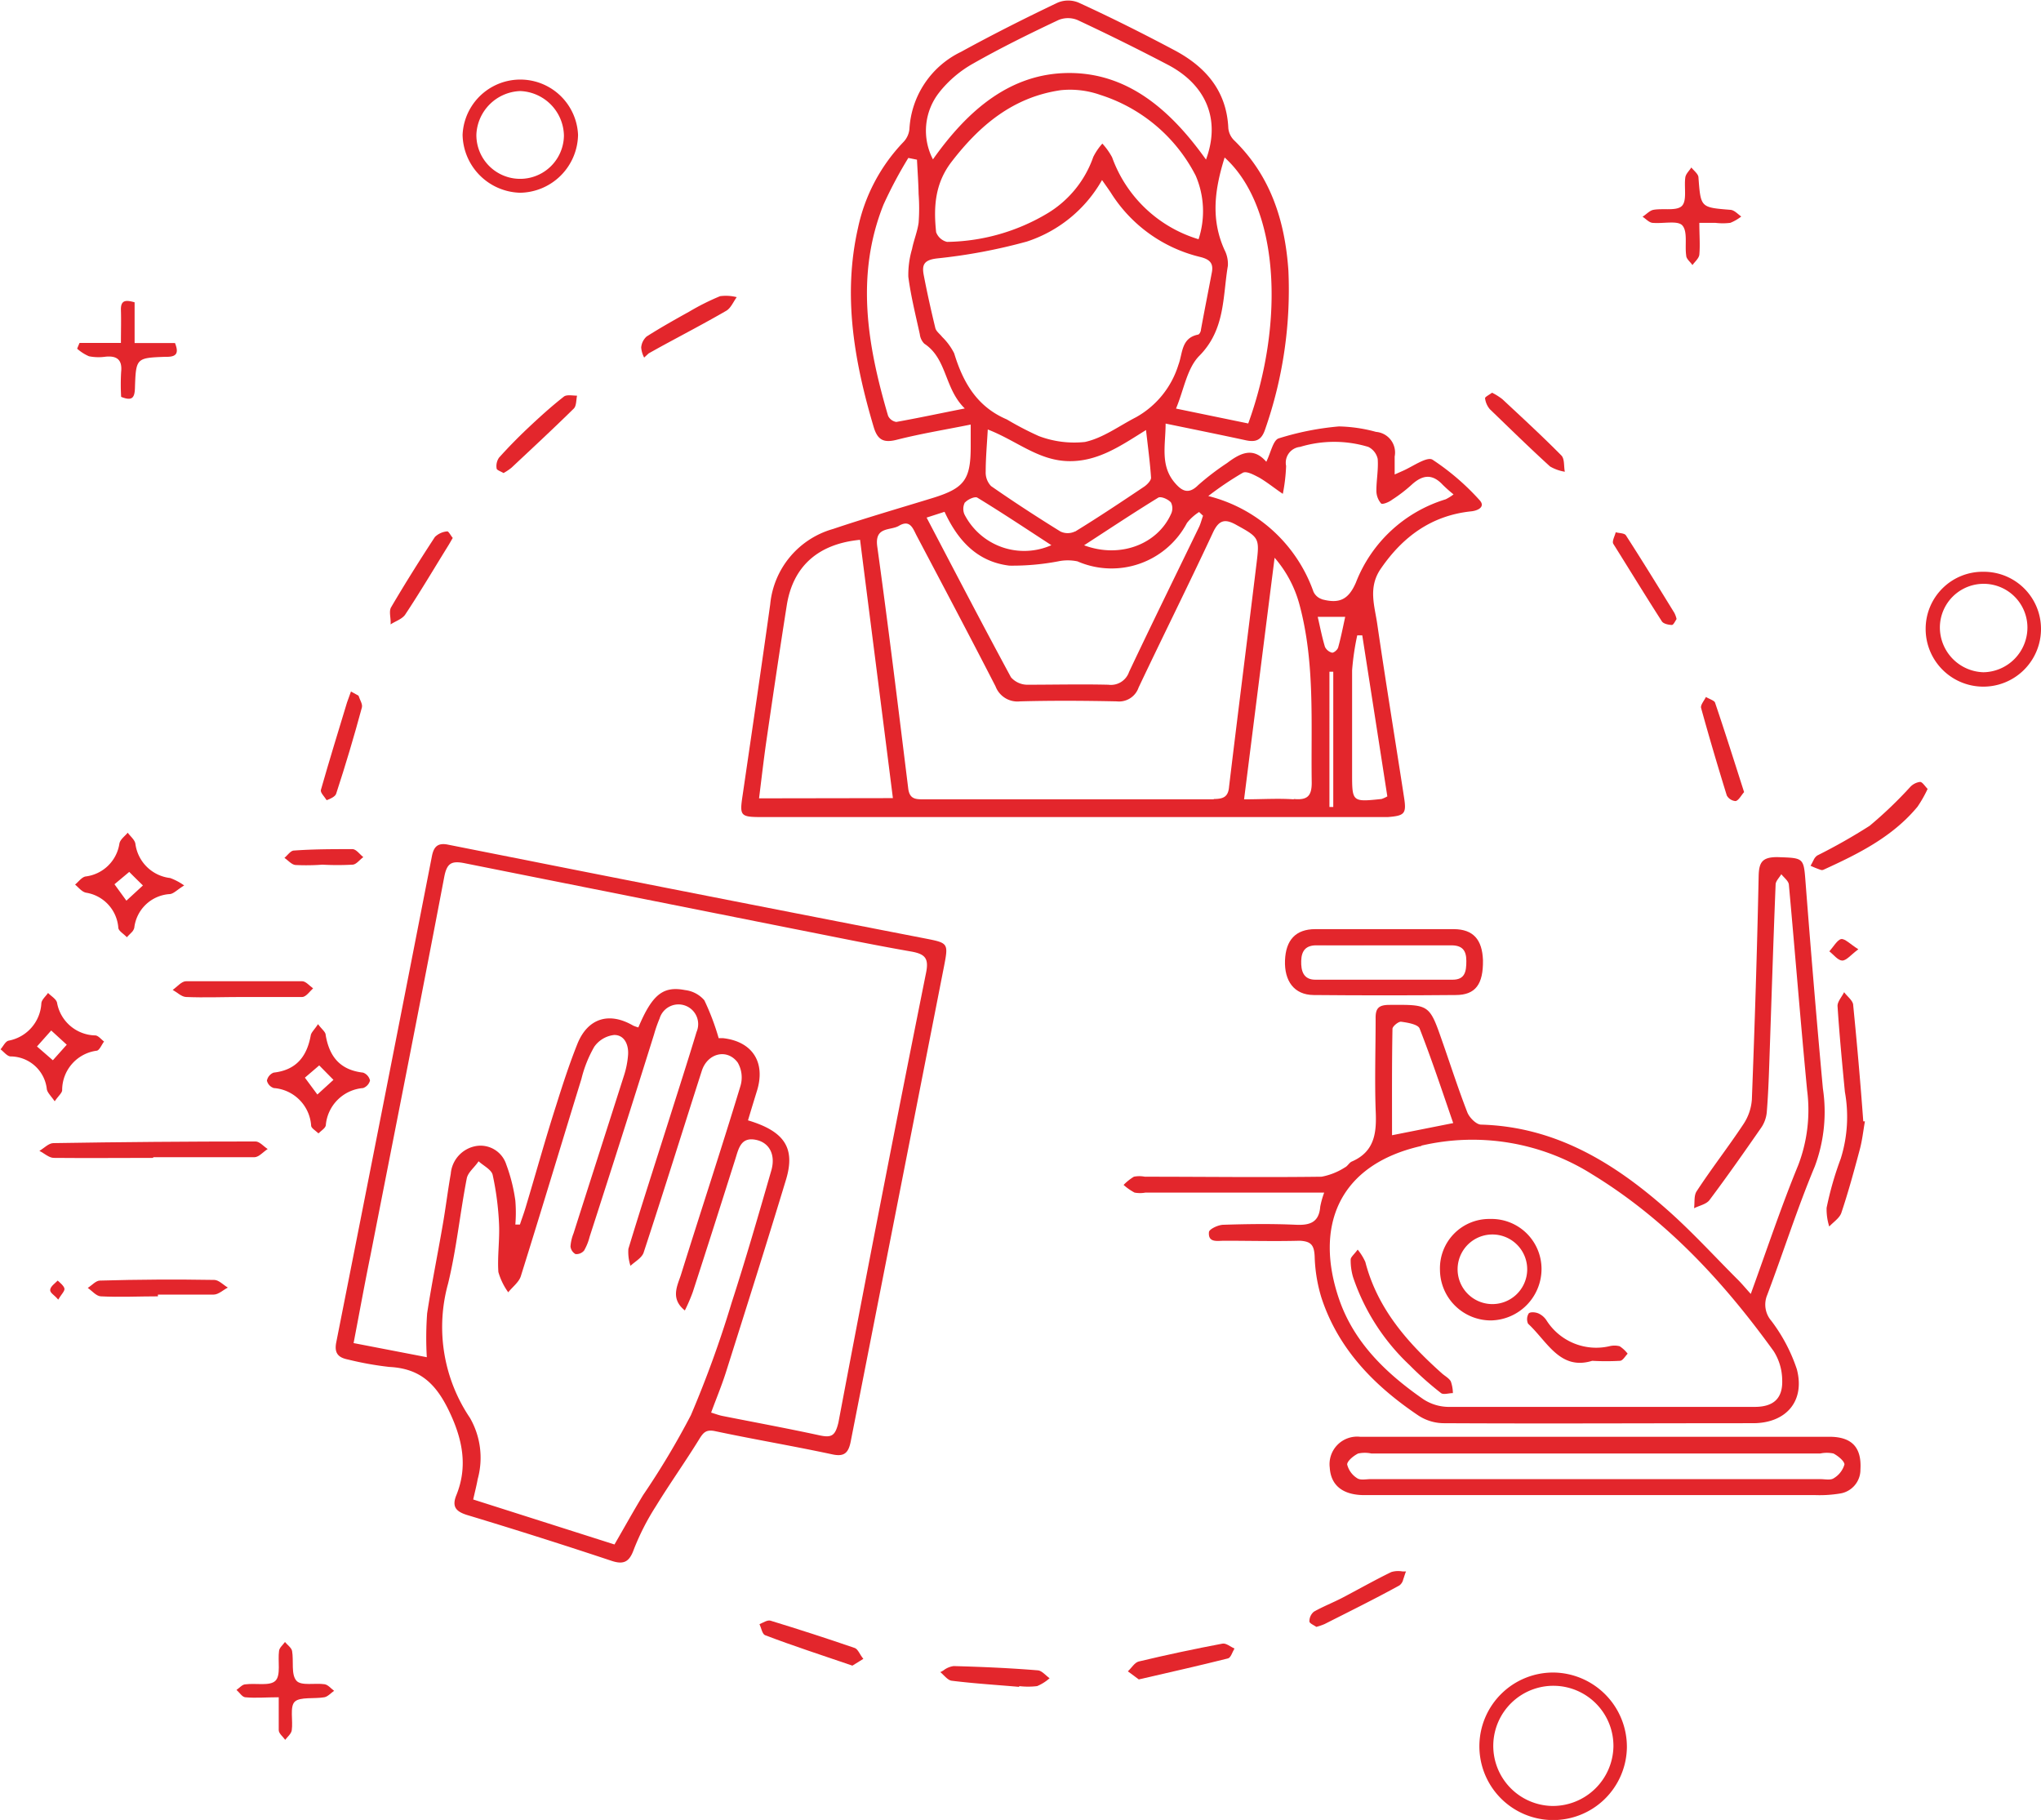
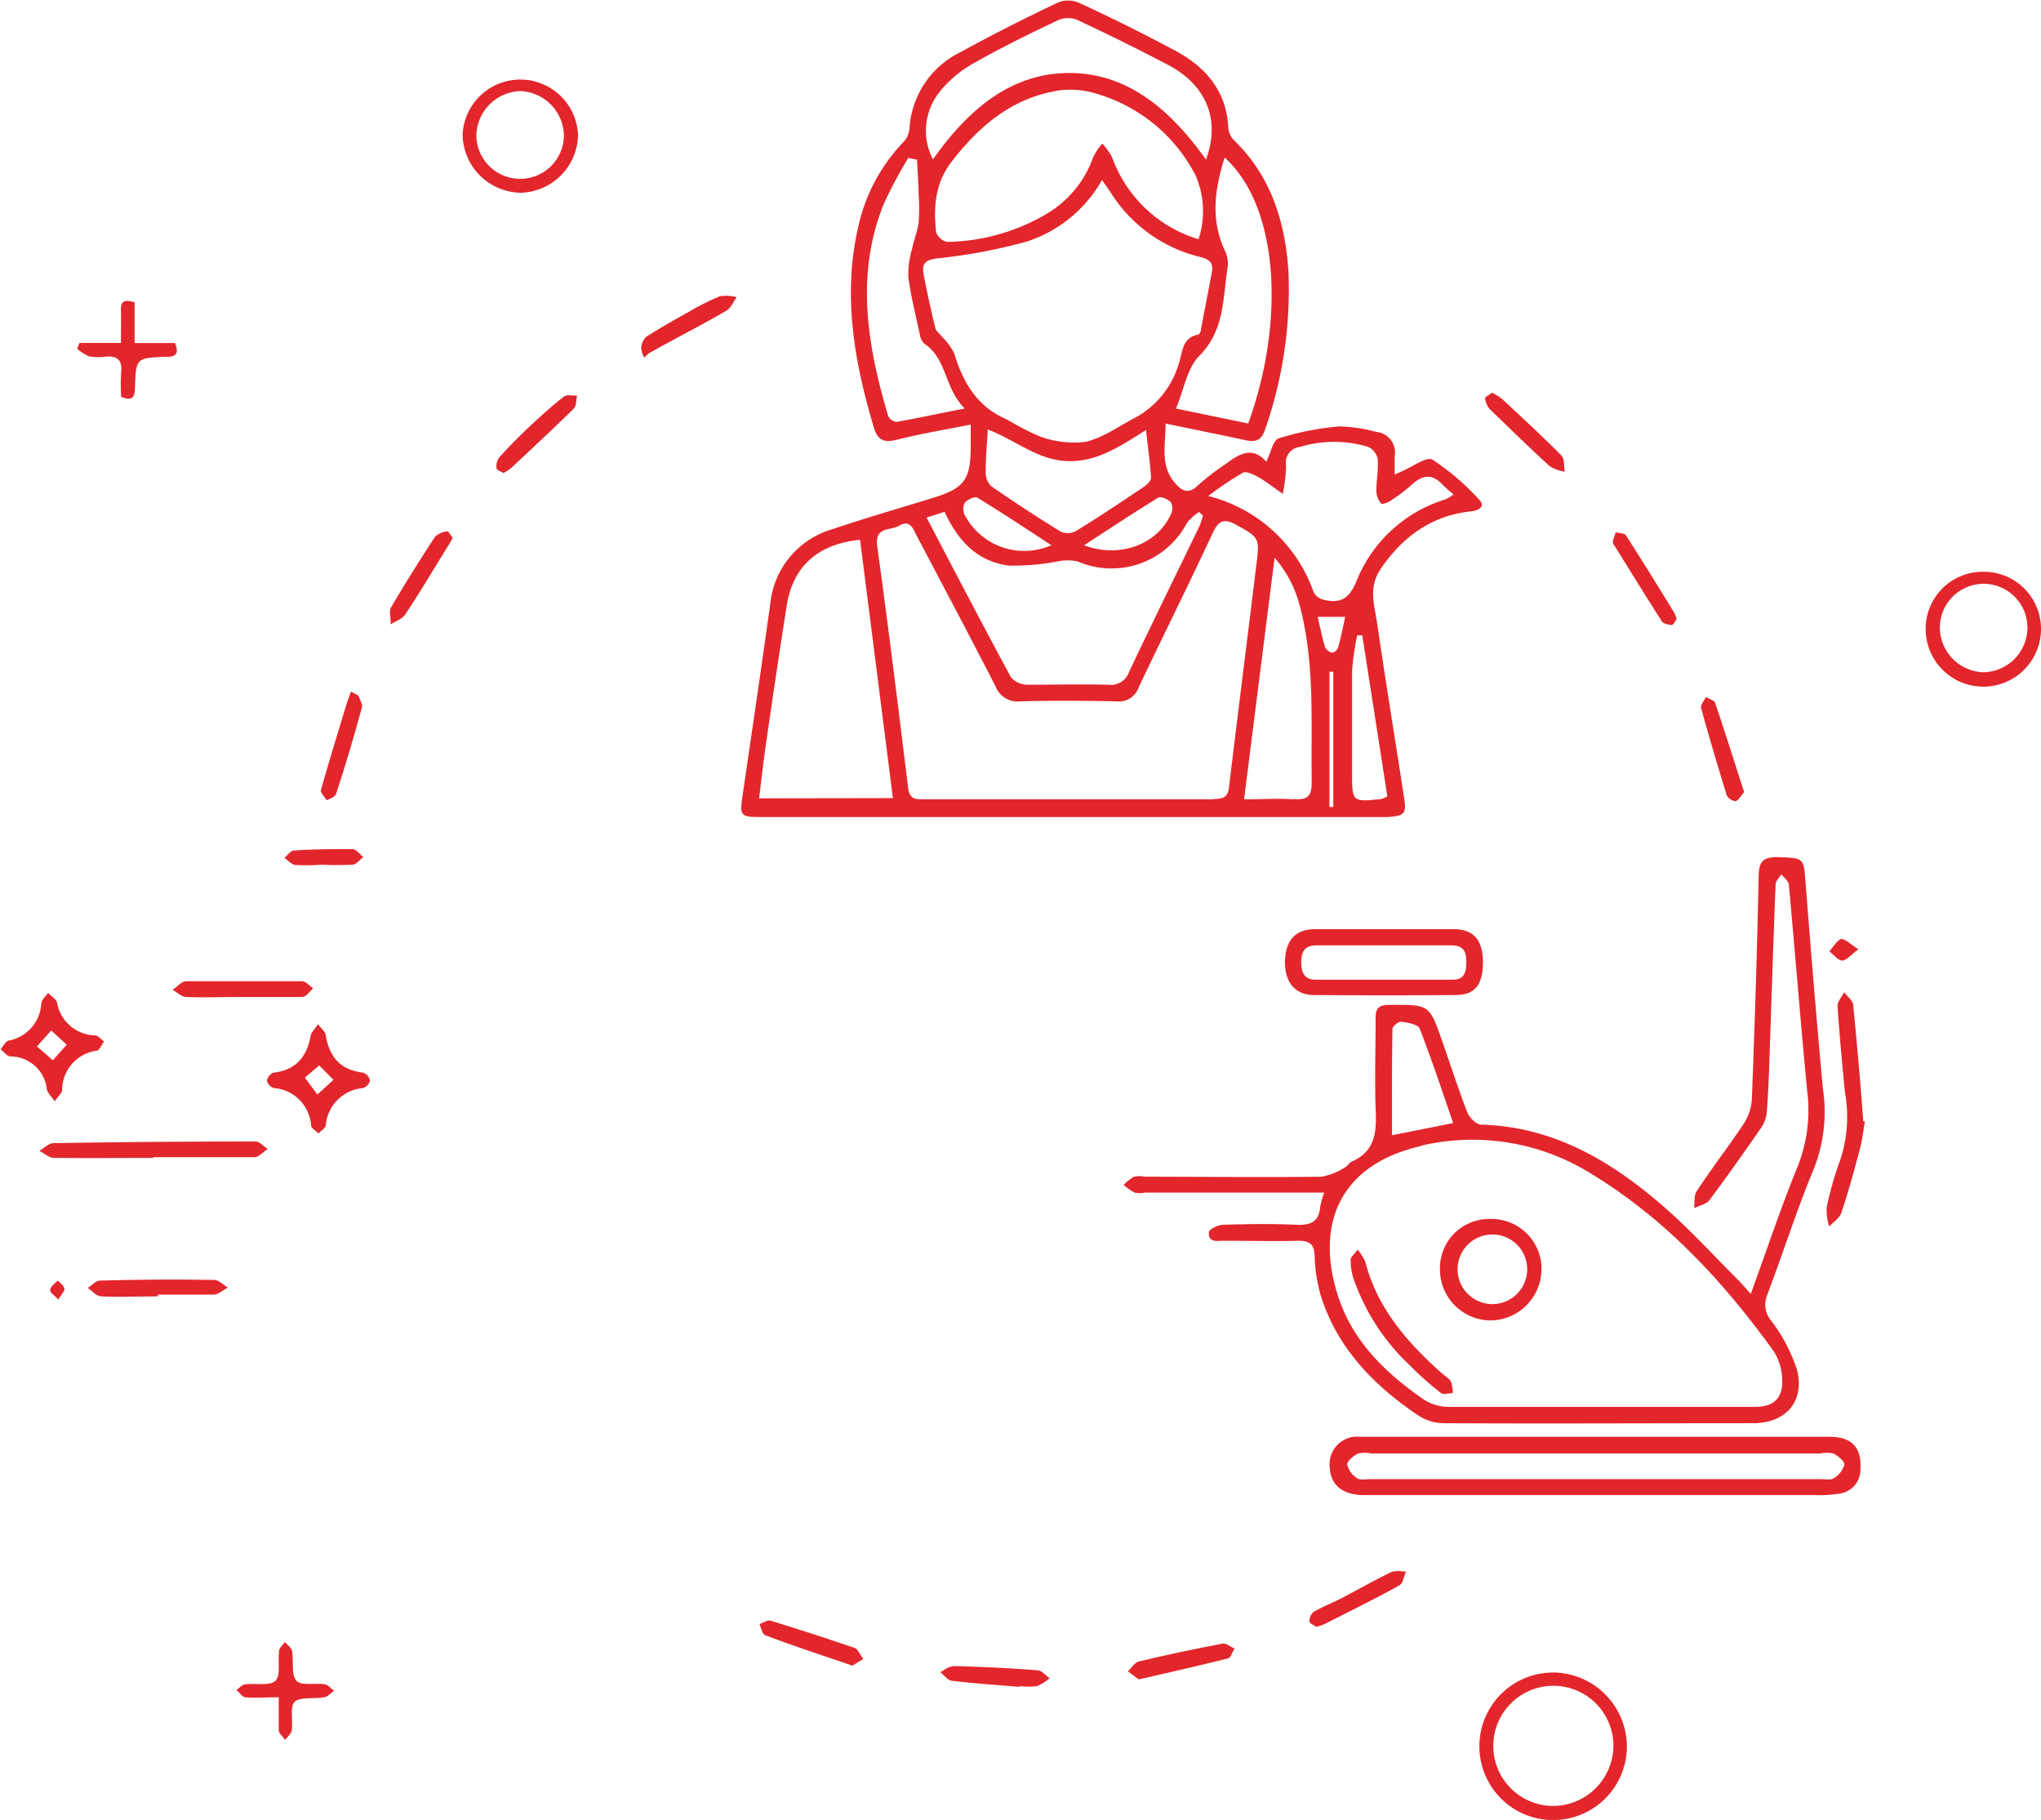
<svg xmlns="http://www.w3.org/2000/svg" viewBox="0 0 186.5 166.28">
  <defs>
    <style>.cls-1{fill:#e3262c;}</style>
  </defs>
  <title>icon 1</title>
  <g id="Layer_2" data-name="Layer 2">
    <g id="Layer_1-2" data-name="Layer 1">
      <path class="cls-1" d="M128.3,72.87c-.81-5.26-1.67-10.51-2.44-15.78-.24-1.72-.89-3.43.34-5.17,2-2.9,4.62-4.82,8.22-5.2.63-.06,1.32-.41.8-1A22.25,22.25,0,0,0,130.9,42c-.5-.31-1.76.59-2.67,1l-.79.35c0-.66,0-1.15,0-1.64a1.89,1.89,0,0,0-1.7-2.25,13.83,13.83,0,0,0-3.39-.5,25.77,25.77,0,0,0-5.5,1.09c-.52.16-.73,1.32-1.14,2.14-1.22-1.41-2.41-.77-3.59.12a23.68,23.68,0,0,0-2.62,2c-.9.91-1.52.54-2.15-.2-1.36-1.59-.84-3.45-.84-5.41,2.52.52,4.9,1,7.26,1.51,1,.23,1.51,0,1.84-1a38.64,38.64,0,0,0,2.12-14.49c-.31-4.51-1.61-8.66-5-11.94a1.8,1.8,0,0,1-.49-1.07c-.15-3.41-2.08-5.61-4.92-7.12s-5.81-3-8.76-4.35a2.48,2.48,0,0,0-1.91,0c-3,1.43-5.94,2.91-8.84,4.5A8.34,8.34,0,0,0,83.1,11.8,2,2,0,0,1,82.53,13a16.18,16.18,0,0,0-4.13,7.83C77,27,78.05,33,79.83,39c.35,1.18.89,1.49,2.11,1.18,2.16-.55,4.37-.91,6.76-1.39v2c0,3.05-.58,3.82-3.51,4.72s-6.07,1.81-9.07,2.82a7.93,7.93,0,0,0-5.74,6.88c-.81,5.81-1.67,11.62-2.52,17.44-.28,1.86-.23,2,1.68,2h57.28C128.35,74.53,128.53,74.34,128.3,72.87ZM107,45.91a1.19,1.19,0,0,1,0,1.06c-1.24,2.75-4.64,4.08-7.94,2.85,2.42-1.57,4.57-3,6.79-4.36C106.13,45.33,106.78,45.64,107,45.91Zm-8.78,2.65a1.53,1.53,0,0,1-1.32,0c-2.15-1.33-4.27-2.71-6.34-4.15a1.78,1.78,0,0,1-.49-1.31c0-1.22.11-2.44.19-3.86,2.6,1,4.57,2.81,7.31,2.89s4.85-1.41,7.15-2.84c.18,1.59.37,3,.46,4.36,0,.25-.34.61-.61.8C102.5,45.84,100.4,47.24,98.25,48.56Zm13.66-34.19c5,4.48,5.56,15,2.18,24.32l-6.6-1.36c.72-1.71,1-3.68,2.13-4.82,2.38-2.4,2.13-5.38,2.61-8.23a2.8,2.8,0,0,0-.31-1.45C110.61,20,111,17.27,111.91,14.37Zm-26-6a10.53,10.53,0,0,1,3-2.54c2.55-1.45,5.19-2.75,7.84-4a2.28,2.28,0,0,1,1.74,0q4.17,1.95,8.26,4.09c3.49,1.83,4.84,5,3.48,8.66C107,10.09,103.1,6.67,97.71,6.67s-9.3,3.42-12.46,7.89A5.65,5.65,0,0,1,85.86,8.4Zm23.65,13.49a12.1,12.1,0,0,1-7.91-7.49,6.21,6.21,0,0,0-.89-1.25,5.38,5.38,0,0,0-.83,1.22A9.76,9.76,0,0,1,95.7,19.5a18.36,18.36,0,0,1-9.16,2.6,1.41,1.41,0,0,1-1-.89c-.24-2.27-.12-4.42,1.39-6.4,2.58-3.36,5.64-5.94,10-6.57a8.28,8.28,0,0,1,3.61.43,14.84,14.84,0,0,1,8.72,7.38A8.22,8.22,0,0,1,109.51,21.89ZM81.9,38.55a1,1,0,0,1-.75-.56c-1.88-6.39-3-12.82-.42-19.29A39.15,39.15,0,0,1,83,14.43l.79.16c.05,1,.13,2.09.15,3.14a17.64,17.64,0,0,1,0,2.62c-.11.81-.44,1.59-.6,2.4A8.34,8.34,0,0,0,83,25.29c.23,1.76.67,3.51,1.05,5.25a1.45,1.45,0,0,0,.41.86c2.1,1.38,1.82,4.1,3.7,5.92C85.82,37.78,83.87,38.2,81.9,38.55Zm5.29-6.27a5.66,5.66,0,0,0-1.1-1.5c-.21-.27-.54-.5-.62-.8-.39-1.61-.75-3.22-1.06-4.84-.18-.93,0-1.39,1.22-1.53a50.25,50.25,0,0,0,8.2-1.54,12.27,12.27,0,0,0,6.87-5.62c.35.5.58.82.8,1.15a13.31,13.31,0,0,0,8.18,5.88c.84.21,1.21.55,1.06,1.38-.33,1.75-.68,3.5-1,5.25,0,.17-.14.44-.26.46-1.56.31-1.4,1.71-1.8,2.76a8.26,8.26,0,0,1-3.89,4.8c-1.54.79-3,1.89-4.65,2.25a9.15,9.15,0,0,1-4.22-.54A29,29,0,0,1,92,38.32C89.27,37.16,88,34.94,87.19,32.28Zm1,13.62c.25-.28.9-.57,1.12-.43,2.2,1.34,4.35,2.77,6.76,4.34A6.13,6.13,0,0,1,88.13,47,1.27,1.27,0,0,1,88.17,45.9Zm-1.88.86c1.22,2.64,3,4.57,5.93,4.92a22.41,22.41,0,0,0,4.44-.39,4.28,4.28,0,0,1,1.78,0,7.79,7.79,0,0,0,10-3.51,4.44,4.44,0,0,1,1.11-1l.36.34c-.12.33-.2.67-.35,1-2.14,4.42-4.31,8.83-6.41,13.27a1.75,1.75,0,0,1-1.89,1.17c-2.48-.06-5,0-7.45,0a2,2,0,0,1-1.45-.68c-2.58-4.77-5.08-9.57-7.71-14.59ZM69.36,72.94c.22-1.76.42-3.51.67-5.25.6-4.12,1.21-8.25,1.86-12.37.56-3.56,2.85-5.63,6.7-6,1,7.88,2,15.68,3,23.6Zm41.55.09c-4.46,0-8.91,0-13.37,0h0c-4.37,0-8.74,0-13.11,0-.75,0-1.32,0-1.44-1-.91-7.37-1.81-14.75-2.83-22.11-.25-1.86,1.23-1.41,2-1.89,1-.58,1.26.25,1.59.89,2.42,4.59,4.85,9.17,7.22,13.79a2.14,2.14,0,0,0,2.24,1.37c2.94-.08,5.89-.06,8.83,0a1.89,1.89,0,0,0,2-1.26c2.24-4.73,4.58-9.41,6.79-14.15.56-1.21,1.14-1.29,2.2-.68,2,1.1,2.07,1.19,1.8,3.39-.83,6.83-1.7,13.65-2.52,20.48C112.24,72.79,111.81,73,110.91,73Zm7.31,0c-1.45-.1-2.91,0-4.54,0,.93-7.37,1.83-14.5,2.79-22.07a10.76,10.76,0,0,1,2.25,4.2c1.46,5.35,1.06,10.83,1.14,16.28C119.88,72.74,119.46,73.12,118.22,73Zm3.61.7h-.35V61.37h.35Zm.44-14.56c-.06.21-.4.49-.56.46a1,1,0,0,1-.64-.53c-.26-.86-.43-1.74-.66-2.74h2.51C122.7,57.37,122.52,58.29,122.27,59.18Zm-1.49-4.43a1.28,1.28,0,0,1-.76-.68,13.73,13.73,0,0,0-9.61-8.74,29.3,29.3,0,0,1,3.16-2.13c.35-.17,1,.19,1.5.45.75.44,1.43,1,2.15,1.48a15.83,15.83,0,0,0,.3-2.55,1.45,1.45,0,0,1,1.28-1.74,10.75,10.75,0,0,1,6.23,0,1.6,1.6,0,0,1,.86,1.1c.07,1-.12,1.92-.12,2.88A1.8,1.8,0,0,0,126.2,46c.13.12.74-.13,1-.34A13.45,13.45,0,0,0,129,44.28c1-.91,1.88-1,2.82,0a12.42,12.42,0,0,0,1,.89,4.24,4.24,0,0,1-.72.45,12.78,12.78,0,0,0-8.2,7.6C123.23,54.77,122.4,55.19,120.78,54.75ZM126.24,73c-2.69.28-2.69.28-2.69-2.37,0-3.13,0-6.26,0-9.38a23.52,23.52,0,0,1,.47-3.2l.46,0q1.15,7.36,2.29,14.71A2.8,2.8,0,0,1,126.24,73Z" />
-       <path class="cls-1" d="M77.74,131.68Q82,110,86.25,88.35c.43-2.22.42-2.19-1.83-2.63q-15.8-3.07-31.59-6.19l-12-2.38c-.88-.14-1.21.26-1.37,1.11q-4.34,22.21-8.74,44.41c-.19,1,.23,1.37,1.07,1.54a29.26,29.26,0,0,0,3.79.68c2.75.14,4.22,1.47,5.44,4s1.77,5.05.67,7.74c-.42,1.05,0,1.48,1,1.79q6.63,2,13.24,4.2c1.15.37,1.61,0,2-1.09a22.38,22.38,0,0,1,2-3.91c1.27-2.07,2.68-4.05,3.95-6.11.39-.64.65-.93,1.48-.75,3.54.75,7.11,1.35,10.66,2.11C77.13,133.12,77.53,132.77,77.74,131.68ZM63.13,129.3a72.34,72.34,0,0,1-4.36,7.29c-.85,1.4-1.65,2.84-2.62,4.52L43.24,137c.16-.72.31-1.29.41-1.86a7.31,7.31,0,0,0-.71-5.6,14.83,14.83,0,0,1-2-12.25c.77-3.15,1.09-6.42,1.71-9.62.11-.57.71-1,1.08-1.57.45.41,1.18.76,1.29,1.25a26.69,26.69,0,0,1,.58,4.46c.07,1.47-.16,3-.06,4.41a6,6,0,0,0,.9,1.85c.4-.5,1-.94,1.16-1.5,1.88-6,3.68-12,5.53-18a11.22,11.22,0,0,1,1.17-2.93,2.56,2.56,0,0,1,1.83-1.08c.94,0,1.33.91,1.26,1.83a8,8,0,0,1-.37,1.87c-1.53,4.81-3.08,9.61-4.61,14.42a4,4,0,0,0-.28,1.2.91.91,0,0,0,.46.7.93.93,0,0,0,.78-.32,4.89,4.89,0,0,0,.51-1.27q3-9.26,5.89-18.5a12.11,12.11,0,0,1,.5-1.43,1.8,1.8,0,1,1,3.38,1.22c-.81,2.68-1.67,5.34-2.51,8-1.25,3.94-2.52,7.87-3.72,11.82a4.07,4.07,0,0,0,.19,1.55c.41-.38,1-.7,1.19-1.17,1.82-5.53,3.55-11.1,5.33-16.65.52-1.61,2.31-2.06,3.28-.75a2.72,2.72,0,0,1,.25,2.14C65.91,105,64,110.77,62.2,116.54c-.34,1-.93,2.14.38,3.19a16.47,16.47,0,0,0,.72-1.67c1.32-4.06,2.61-8.12,3.9-12.19.31-1,.53-2.07,2-1.7,1.14.3,1.68,1.38,1.28,2.77-1.17,4.06-2.34,8.12-3.64,12.13A98.83,98.83,0,0,1,63.13,129.3Zm11.76,1.84c-3-.65-5.94-1.19-8.91-1.78-.29-.06-.58-.17-1-.3.49-1.33,1-2.55,1.39-3.8,1.84-5.82,3.68-11.63,5.45-17.47.88-2.9-.13-4.43-3.47-5.43.27-.91.55-1.82.83-2.73.79-2.59-.44-4.48-3.12-4.78l-.39,0a22.34,22.34,0,0,0-1.31-3.46,2.73,2.73,0,0,0-1.75-.93c-2-.39-3,.37-4.28,3.41a3.39,3.39,0,0,1-.48-.17c-2.2-1.28-4.16-.67-5.1,1.7-.73,1.83-1.34,3.71-1.93,5.59-1,3.11-1.86,6.24-2.8,9.36-.15.51-.34,1-.51,1.53l-.42,0a13.33,13.33,0,0,0,0-2.19,15.5,15.5,0,0,0-.83-3.3,2.47,2.47,0,0,0-2.71-1.69,2.8,2.8,0,0,0-2.36,2.54c-.28,1.58-.47,3.18-.75,4.76-.46,2.67-1,5.32-1.41,8A30.75,30.75,0,0,0,39,124l-6.69-1.29c.53-2.76,1-5.36,1.54-8,2.26-11.52,4.54-23,6.74-34.57.24-1.27.65-1.52,1.88-1.27,10,2,20.06,4,30.09,6,3.56.7,7.11,1.44,10.67,2.06,1.32.23,1.67.63,1.38,2q-4.12,20.51-8,41.05C76.32,131.17,76,131.38,74.89,131.14Z" />
      <path class="cls-1" d="M120.13,114.79a14.17,14.17,0,0,0,.62,3.78c1.55,4.72,4.85,8.06,8.86,10.76a4.28,4.28,0,0,0,2.28.7c9.43.05,18.87,0,28.3,0,3,0,4.77-2,4-4.93a15.27,15.27,0,0,0-2.33-4.42,2.27,2.27,0,0,1-.38-2.36c1.48-3.91,2.74-7.9,4.35-11.75a14.24,14.24,0,0,0,.74-7.12C166,93.25,165.48,87,165,80.8c-.19-2.47-.11-2.4-2.59-2.49-1.37,0-1.68.45-1.71,1.73-.14,6.81-.36,13.62-.62,20.42a4.64,4.64,0,0,1-.78,2.26c-1.37,2.07-2.88,4-4.26,6.11-.27.4-.17,1-.24,1.56.47-.24,1.12-.36,1.41-.75,1.62-2.16,3.18-4.39,4.73-6.62a3,3,0,0,0,.5-1.38c.12-1.47.18-2.94.23-4.41.19-5.47.36-10.94.58-16.41,0-.32.34-.63.52-.95.24.31.65.61.69.94.57,6.27,1.07,12.54,1.67,18.81a14.08,14.08,0,0,1-.82,6.85c-1.55,3.77-2.84,7.65-4.33,11.75-.55-.61-.87-1-1.22-1.34-2.15-2.15-4.2-4.4-6.47-6.4-4.85-4.28-10.2-7.54-16.95-7.73-.44,0-1.07-.64-1.26-1.12-.83-2.14-1.53-4.32-2.29-6.49-1.18-3.39-1.18-3.35-4.81-3.33-1,0-1.3.3-1.28,1.26,0,2.76-.09,5.52,0,8.28.1,2,0,3.83-2.17,4.77-.24.1-.39.42-.62.53a6,6,0,0,1-2.15.86c-5.39.07-10.77,0-16.15,0a2.54,2.54,0,0,0-1,0,4.69,4.69,0,0,0-.94.75,5.16,5.16,0,0,0,1,.7,2.79,2.79,0,0,0,1,0H121a8.26,8.26,0,0,0-.36,1.28c-.11,1.42-.91,1.72-2.22,1.66-2.2-.1-4.42-.07-6.62,0-.48,0-1.31.4-1.33.67-.09,1,.78.79,1.39.79,2.3,0,4.6.06,6.9,0C119.84,113.41,120.08,113.8,120.13,114.79ZM127.24,94c0-.23.55-.68.79-.65.6.08,1.54.24,1.69.62,1.1,2.81,2.05,5.68,3.07,8.64l-5.59,1.11C127.2,100.44,127.18,97.23,127.24,94Zm2.64,10.67a20.5,20.5,0,0,1,15.62,2.63c6.74,4.12,12,9.81,16.58,16.16a5,5,0,0,1,.77,2.57c.08,1.73-.78,2.51-2.52,2.51-4.68,0-9.37,0-14.06,0s-9.29,0-13.93,0a4.28,4.28,0,0,1-2.28-.7c-3.37-2.34-6.32-5.15-7.69-9.12C120.1,112.13,122.23,106.43,129.88,104.7Z" />
      <path class="cls-1" d="M167.17,131.27H124.28a2.52,2.52,0,0,0-2.77,2.83c.1,1.61,1.19,2.5,3.17,2.5,7,0,14.07,0,21.1,0h20.13a11.41,11.41,0,0,0,2.19-.14,2.2,2.2,0,0,0,1.9-2.21C170.12,132.25,169.22,131.27,167.17,131.27Zm.39,3.79c-.29.2-.81.08-1.22.08h-41.1c-.41,0-.93.12-1.22-.08a2.07,2.07,0,0,1-.92-1.26c0-.31.57-.79,1-1a2.9,2.9,0,0,1,1.22,0h41a2.9,2.9,0,0,1,1.22,0c.42.22,1,.7,1,1A2.17,2.17,0,0,1,167.56,135.06Z" />
      <path class="cls-1" d="M166.28,132.74h0Z" />
      <path class="cls-1" d="M132.87,84.89c-2.11,0-4.22,0-6.34,0s-4.22,0-6.34,0c-1.8,0-2.7,1-2.77,2.86s.82,3.14,2.6,3.16q6.48.06,13,0c1.82,0,2.52-1,2.49-3.18C135.44,85.84,134.62,84.91,132.87,84.89Zm-.14,4.62q-6.27,0-12.54,0c-1.08,0-1.32-.79-1.29-1.73s.44-1.43,1.44-1.41c2.07,0,4.14,0,6.2,0s4,0,6.07,0c1,0,1.38.45,1.38,1.43S133.86,89.51,132.73,89.51Z" />
      <path class="cls-1" d="M126.54,86.37c2,0,4,0,6.07,0-2,0-4.05,0-6.07,0s-4.13,0-6.2,0C122.41,86.39,124.48,86.37,126.54,86.37Z" />
      <path class="cls-1" d="M142,152.81a6.74,6.74,0,1,0,6.66,6.85A6.79,6.79,0,0,0,142,152.81ZM141.81,165a5.49,5.49,0,1,1,5.62-5.42A5.54,5.54,0,0,1,141.81,165Z" />
      <path class="cls-1" d="M181.26,52.24a5.21,5.21,0,0,0-5.3,5.2,5.27,5.27,0,0,0,10.54.05A5.22,5.22,0,0,0,181.26,52.24Zm0,9.18a4.1,4.1,0,0,1-4-4.08,4,4,0,0,1,8,0A4.09,4.09,0,0,1,181.21,61.42Z" />
      <path class="cls-1" d="M47.53,17.61a5.38,5.38,0,0,0,5.29-5.29,5.28,5.28,0,0,0-10.55,0A5.4,5.4,0,0,0,47.53,17.61Zm0-9.29a4.15,4.15,0,0,1,4,4.07,4,4,0,1,1-8-.1A4.16,4.16,0,0,1,47.53,8.32Z" />
      <path class="cls-1" d="M14,105.79v-.06c3.08,0,6.16,0,9.24,0,.41,0,.81-.49,1.22-.75-.37-.24-.74-.69-1.11-.69q-9.23,0-18.47.15c-.43,0-.85.46-1.28.71.44.22.87.63,1.3.64C8,105.82,11,105.79,14,105.79Z" />
      <path class="cls-1" d="M169.34,91.85c0-.42-.54-.8-.83-1.2-.21.43-.63.88-.6,1.29.17,2.61.42,5.22.67,7.82a12.76,12.76,0,0,1-.38,6.1,30,30,0,0,0-1.29,4.49,5.19,5.19,0,0,0,.24,1.71c.38-.41.95-.77,1.11-1.26.64-1.91,1.17-3.86,1.69-5.81.22-.83.31-1.69.46-2.54l-.15,0C170,98.9,169.69,95.37,169.34,91.85Z" />
      <path class="cls-1" d="M5,100.62c.34-.5.65-.74.68-1A3.63,3.63,0,0,1,8.81,96c.27,0,.47-.55.7-.84-.27-.2-.52-.54-.8-.56a3.62,3.62,0,0,1-3.5-3c-.09-.34-.54-.59-.82-.88-.21.31-.57.6-.61.93a3.67,3.67,0,0,1-3,3.43c-.29.07-.49.52-.73.79.3.23.59.62.9.65a3.35,3.35,0,0,1,3.32,2.92C4.29,99.79,4.61,100.07,5,100.62Zm-.32-6.47,1.42,1.3L4.83,96.87,3.38,95.61Z" />
-       <path class="cls-1" d="M10.81,84.74c0,.25.31.46.56.68l.23.21h0c.11-.14.26-.27.39-.41a.92.92,0,0,0,.28-.45,3.48,3.48,0,0,1,3.2-3.08c.37,0,.7-.39,1.36-.79a5.42,5.42,0,0,0-1.28-.68,3.62,3.62,0,0,1-3.18-3.14c-.07-.37-.46-.67-.7-1-.26.32-.69.61-.76,1a3.56,3.56,0,0,1-3.1,3c-.35.07-.64.49-.95.74.32.26.61.66,1,.74A3.51,3.51,0,0,1,10.81,84.74Zm1-5.08c.32.33.71.71,1.25,1.24l-1.51,1.39-1.09-1.5Z" />
      <path class="cls-1" d="M29.76,94.57c0-.29-.36-.53-.7-1-.32.49-.6.74-.66,1C28.05,96.54,27.06,97.77,25,98a1,1,0,0,0-.61.73.94.94,0,0,0,.63.68,3.69,3.69,0,0,1,3.41,3.42c0,.2.26.37.47.55l.2.17h0l.19-.17c.21-.18.44-.35.48-.56a3.72,3.72,0,0,1,3.41-3.41,1,1,0,0,0,.63-.69,1,1,0,0,0-.63-.72C31.06,97.76,30.09,96.52,29.76,94.57ZM29,100l-1.14-1.54,1.31-1.12,1.3,1.32Z" />
-       <path class="cls-1" d="M153.73,20.6c.5.57.21,1.81.35,2.74,0,.32.38.59.57.88.22-.31.59-.61.63-.95.08-.89,0-1.81,0-2.91h1.46a5.69,5.69,0,0,0,1.37,0,4,4,0,0,0,1-.58c-.32-.22-.63-.59-1-.61-2.72-.22-2.7-.2-2.91-2.95,0-.32-.42-.62-.65-.92-.19.3-.5.58-.55.9-.13.89.17,2.12-.31,2.61s-1.72.2-2.6.36c-.35.06-.64.41-1,.63.3.19.58.52.9.56C152,20.45,153.31,20.12,153.73,20.6Z" />
      <path class="cls-1" d="M9.64,32.59c1-.1,1.55.24,1.43,1.38a19.46,19.46,0,0,0,0,2.29c1,.4,1.23.09,1.26-.79.09-2.77.12-2.77,2.78-2.87h.14c.94,0,1.08-.4.74-1.26H12.3V27.62c-.8-.23-1.28-.22-1.25.71s0,1.9,0,3H7.27c-.08.18-.15.35-.22.53a4.1,4.1,0,0,0,1.08.69A4.5,4.5,0,0,0,9.64,32.59Z" />
      <path class="cls-1" d="M27.09,153.56c-.51-.57-.24-1.8-.4-2.72-.06-.3-.43-.55-.65-.82-.19.27-.5.51-.54.8-.13.94.18,2.23-.33,2.74s-1.8.2-2.75.33c-.28,0-.54.33-.81.51.27.23.52.65.8.67.95.09,1.9,0,3.06,0,0,1.16,0,2.08,0,3,0,.31.39.6.59.89.21-.28.55-.55.6-.87.13-.89-.2-2.17.28-2.62s1.78-.24,2.7-.4c.32-.06.6-.39.89-.59-.29-.21-.55-.55-.87-.6C28.8,153.75,27.52,154.05,27.09,153.56Z" />
      <path class="cls-1" d="M17,91.09c1.69.07,3.4,0,5.1,0v0c1.83,0,3.67,0,5.51,0,.35,0,.69-.51,1-.79-.33-.23-.66-.65-1-.65-3.53,0-7.07,0-10.61,0-.41,0-.81.51-1.22.79C16.19,90.67,16.58,91.07,17,91.09Z" />
-       <path class="cls-1" d="M175.44,71.44a1.5,1.5,0,0,0-.88.45,37.8,37.8,0,0,1-3.72,3.56,52.06,52.06,0,0,1-4.78,2.71,1,1,0,0,0-.34.42c-.09.17-.18.36-.28.52a9.31,9.31,0,0,0,.92.37.35.35,0,0,0,.25,0c3.18-1.45,6.32-3,8.61-5.77a11.54,11.54,0,0,0,.92-1.62C175.87,71.8,175.65,71.43,175.44,71.44Z" />
      <path class="cls-1" d="M9.13,117c-.37,0-.74.44-1.11.67.39.27.78.75,1.19.77,1.73.09,3.48,0,5.22,0v-.16c1.7,0,3.4,0,5.09,0,.44,0,.87-.42,1.3-.64-.41-.24-.82-.69-1.23-.7Q14.37,116.85,9.13,117Z" />
      <path class="cls-1" d="M141.64,42.62a3.93,3.93,0,0,0,1.35.48c-.11-.51,0-1.19-.34-1.51-1.74-1.76-3.56-3.43-5.37-5.12a5.61,5.61,0,0,0-.94-.59c-.27.2-.66.39-.64.51a1.91,1.91,0,0,0,.44,1C138,39.18,139.77,40.92,141.64,42.62Z" />
      <path class="cls-1" d="M37,56.19c1.33-2,2.58-4.11,3.86-6.18.17-.26.32-.54.51-.86-.19-.23-.39-.63-.51-.6a1.83,1.83,0,0,0-1.12.51c-1.38,2.11-2.72,4.24-4,6.42-.23.4,0,1-.05,1.57C36.1,56.77,36.69,56.59,37,56.19Z" />
      <path class="cls-1" d="M87.15,152.22a1.91,1.91,0,0,0-.92.38,1.59,1.59,0,0,1-.31.17,2.84,2.84,0,0,1,.26.24c.26.25.51.52.79.55,2,.25,4.11.38,6.16.56v-.07a6.89,6.89,0,0,0,1.64,0,4.11,4.11,0,0,0,1.14-.72c-.36-.25-.7-.69-1.08-.72C92.28,152.4,89.71,152.29,87.15,152.22Z" />
      <path class="cls-1" d="M104.06,151.8c-.38.09-.66.59-1,.9l1,.74c2.81-.65,5.49-1.25,8.15-1.92.26-.06.4-.59.59-.9-.36-.16-.77-.52-1.1-.45Q107.88,150.89,104.06,151.8Z" />
      <path class="cls-1" d="M151.85,56.76c.14.23.6.33.92.34.15,0,.31-.37.43-.54A2.31,2.31,0,0,0,153,56c-1.46-2.37-2.92-4.75-4.43-7.09-.14-.21-.62-.19-.93-.28-.09.36-.36.83-.22,1.06C148.87,52,150.34,54.41,151.85,56.76Z" />
      <path class="cls-1" d="M78.11,150.57q-3.84-1.32-7.71-2.5c-.29-.08-.69.2-1,.32.16.33.24.87.49,1,2.62,1,5.26,1.85,8,2.79l1-.62C78.58,151.2,78.41,150.68,78.11,150.57Z" />
      <path class="cls-1" d="M127.13,143.63c-1.52.74-3,1.58-4.49,2.36-.85.44-1.75.79-2.58,1.26a1.14,1.14,0,0,0-.41.89c0,.18.43.35.63.5a5.41,5.41,0,0,0,.76-.26c2.29-1.16,4.58-2.29,6.82-3.52a.91.91,0,0,0,.36-.55c.09-.24.16-.52.26-.74a2.08,2.08,0,0,1-.35,0A2.19,2.19,0,0,0,127.13,143.63Z" />
      <path class="cls-1" d="M59.27,32.29l.95-.53c2.05-1.12,4.13-2.2,6.15-3.37.42-.25.64-.82.95-1.24a4,4,0,0,0-1.52-.09A21.88,21.88,0,0,0,63,28.46c-1.33.74-2.65,1.48-3.92,2.29a1.52,1.52,0,0,0-.49,1,2.4,2.4,0,0,0,.27.92Z" />
      <path class="cls-1" d="M48.21,39.14c-.9.85-1.77,1.74-2.6,2.66a1.34,1.34,0,0,0-.23,1c0,.15.39.27.63.42a5,5,0,0,0,.72-.48c1.91-1.79,3.83-3.57,5.7-5.41.25-.25.21-.78.3-1.18-.41,0-.95-.12-1.21.09C50.37,37.14,49.28,38.13,48.21,39.14Z" />
      <path class="cls-1" d="M155.88,63.68c-.16.34-.51.73-.44,1,.74,2.68,1.53,5.35,2.35,8a1,1,0,0,0,.81.51c.29-.08.48-.49.77-.82-.9-2.81-1.75-5.51-2.66-8.19C156.63,64,156.17,63.85,155.88,63.68Z" />
      <path class="cls-1" d="M30.72,72.51Q32,68.6,33.07,64.63c.08-.3-.2-.71-.31-1.07l-.69-.38c-.12.34-.25.69-.36,1-.81,2.67-1.63,5.33-2.39,8-.06.24.34.62.53.93C30.15,73,30.64,72.79,30.72,72.51Z" />
      <path class="cls-1" d="M29.46,79v0a25,25,0,0,0,2.74,0c.35,0,.66-.45,1-.69-.33-.25-.65-.73-1-.73-1.78,0-3.56,0-5.34.13-.3,0-.58.43-.87.67.34.23.65.61,1,.65A20.17,20.17,0,0,0,29.46,79Z" />
      <path class="cls-1" d="M169.81,86.73c-.75-.47-1.24-1-1.58-.93s-.72.73-1.07,1.12c.39.3.78.83,1.17.84S169.12,87.24,169.81,86.73Z" />
      <path class="cls-1" d="M5.27,117c-.25.26-.62.5-.68.81s.37.49.73.93c.28-.48.6-.77.57-1S5.49,117.19,5.27,117Z" />
      <path class="cls-1" d="M136.25,120.64a4.71,4.71,0,0,0,4.61-4.72,4.57,4.57,0,0,0-4.7-4.55,4.5,4.5,0,0,0-4.58,4.65A4.65,4.65,0,0,0,136.25,120.64Zm0-7.85a3.18,3.18,0,1,1-.1,6.35,3.18,3.18,0,0,1,.1-6.35Z" />
      <path class="cls-1" d="M128.8,124.72a29.25,29.25,0,0,0,2.88,2.56c.22.17.71,0,1.08,0a3.33,3.33,0,0,0-.19-1.07c-.17-.3-.54-.49-.81-.73-3.16-2.82-5.9-5.93-7-10.18a5,5,0,0,0-.7-1.13c-.33.45-.64.68-.64.91a5.44,5.44,0,0,0,.22,1.61A19.61,19.61,0,0,0,128.8,124.72Z" />
-       <path class="cls-1" d="M139.69,120a1,1,0,0,0-.06.94c1.75,1.61,2.91,4.3,5.86,3.39a23,23,0,0,0,2.53,0c.26,0,.48-.42.71-.65A2.92,2.92,0,0,0,148,123a1.89,1.89,0,0,0-.95,0,5.38,5.38,0,0,1-5.72-2.34,1.74,1.74,0,0,0-.71-.64C140.34,119.88,139.84,119.84,139.69,120Z" />
    </g>
  </g>
</svg>